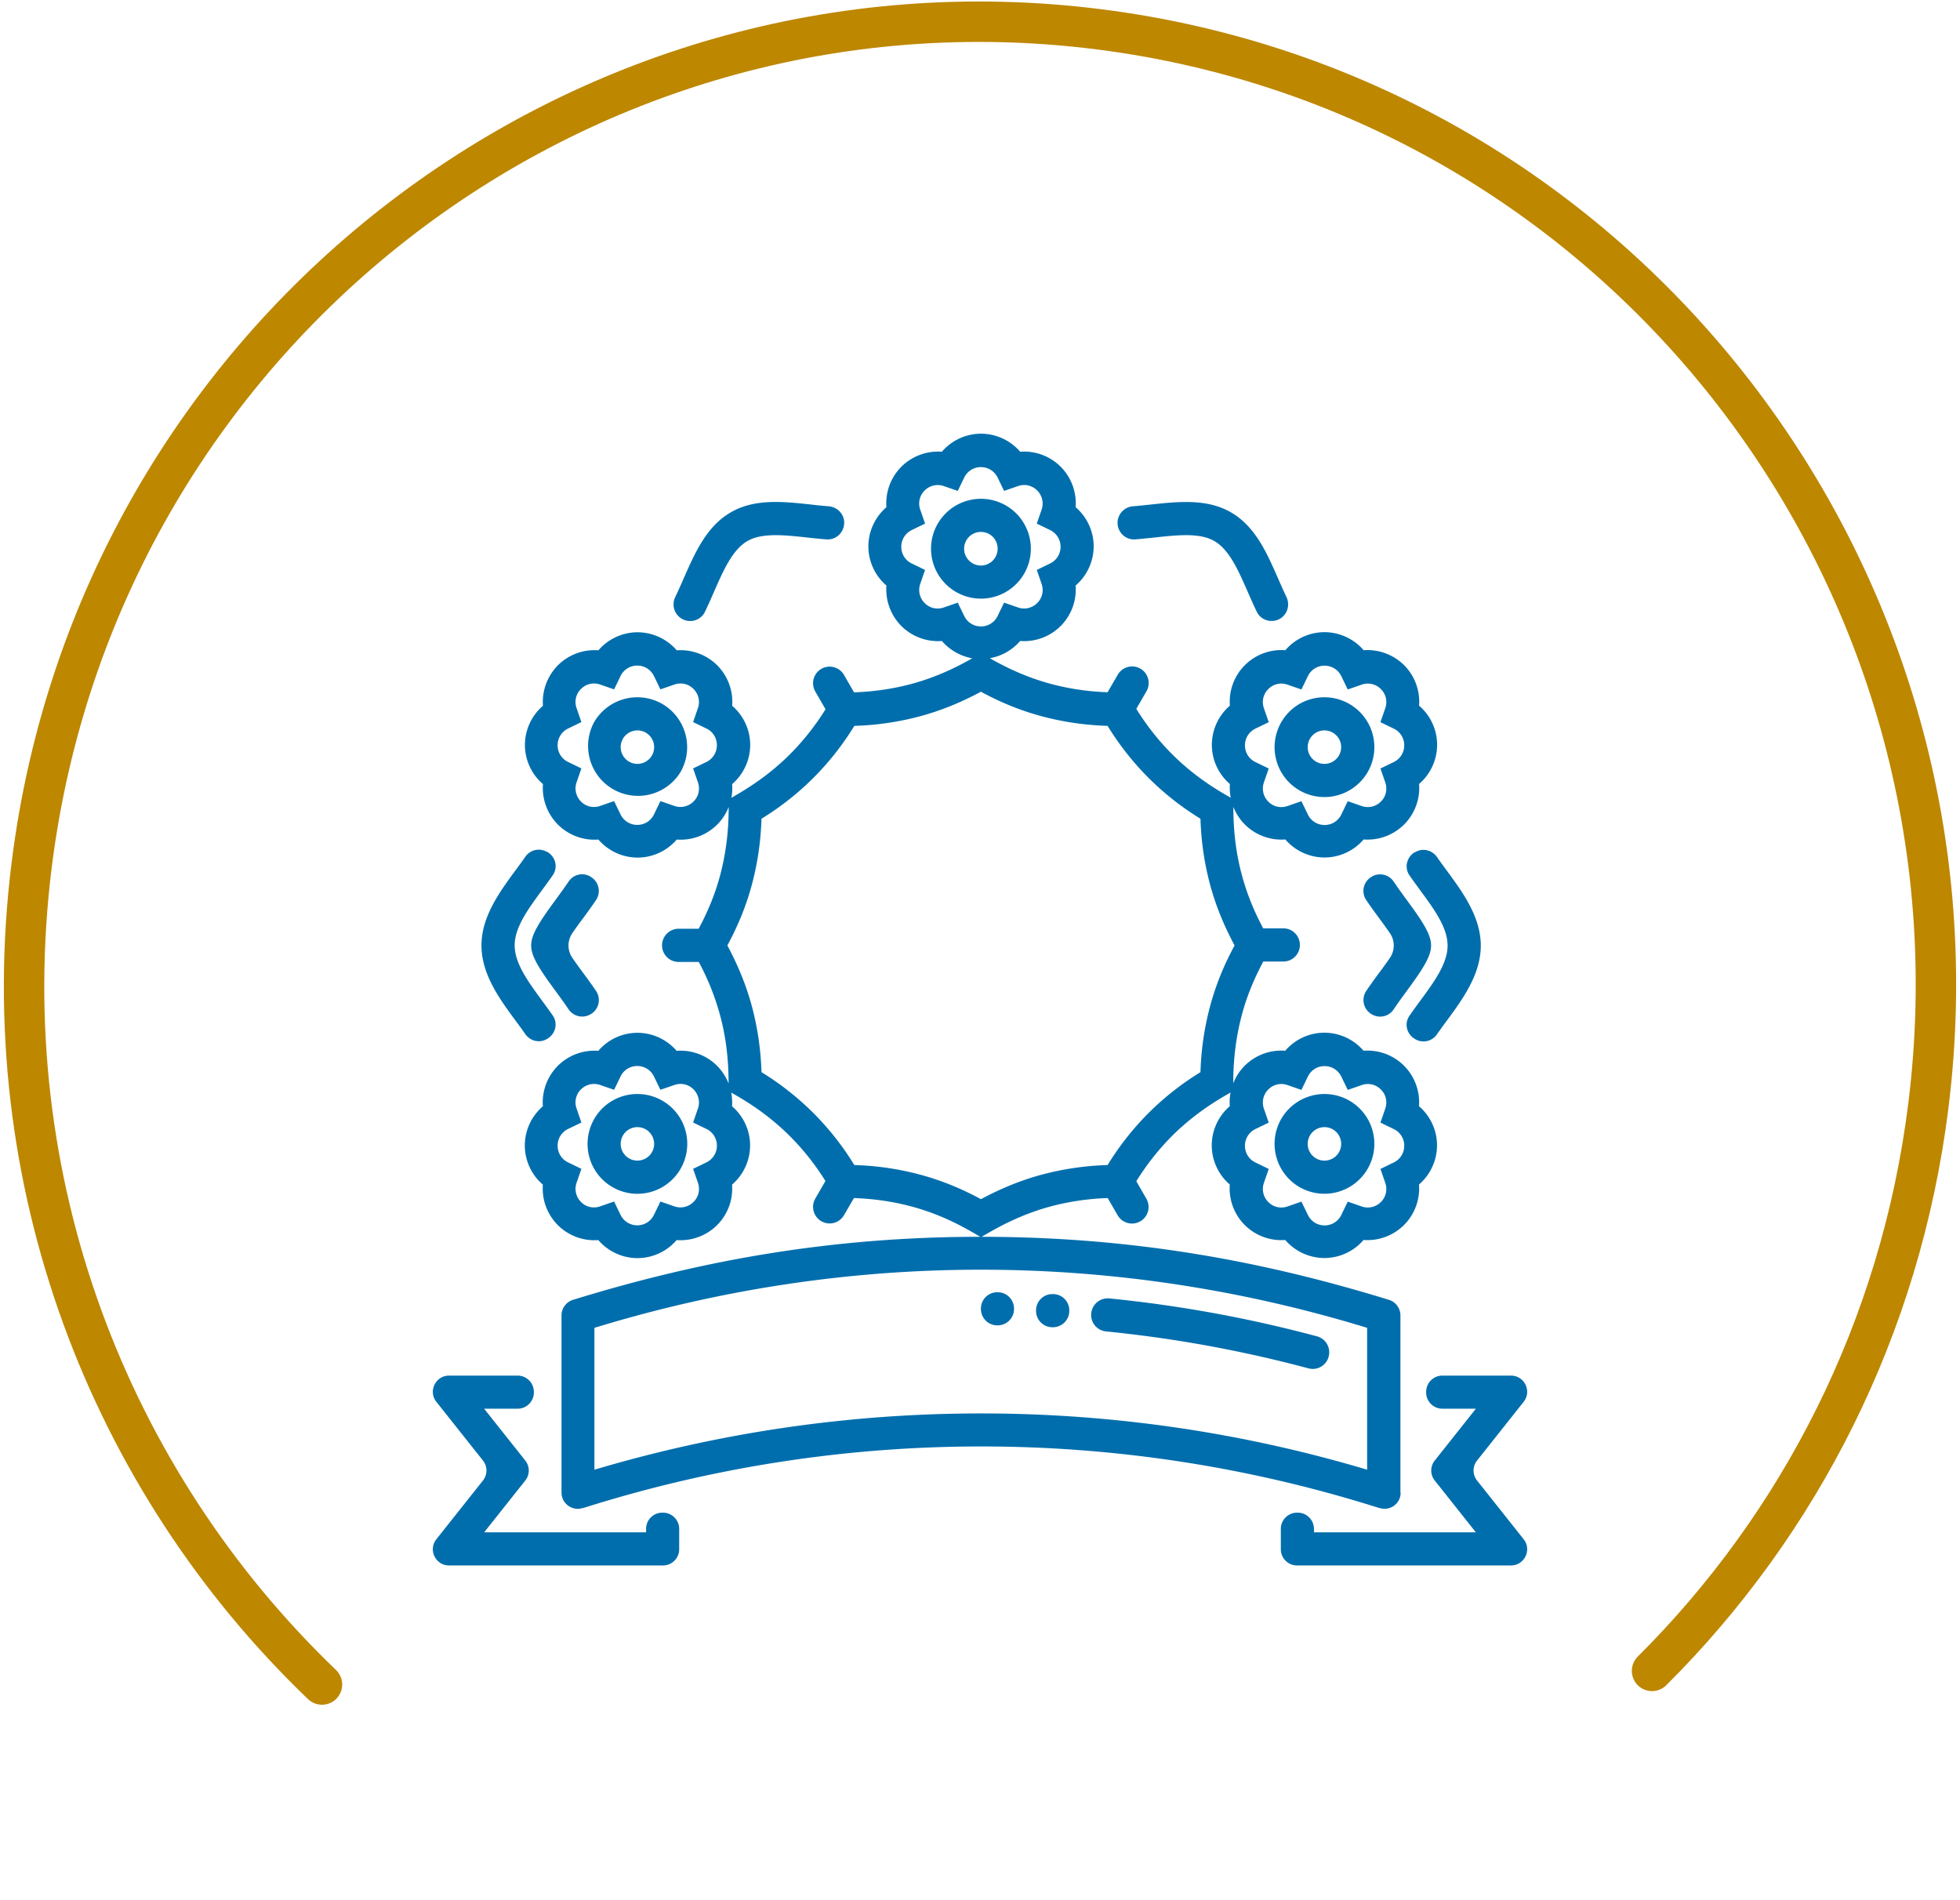
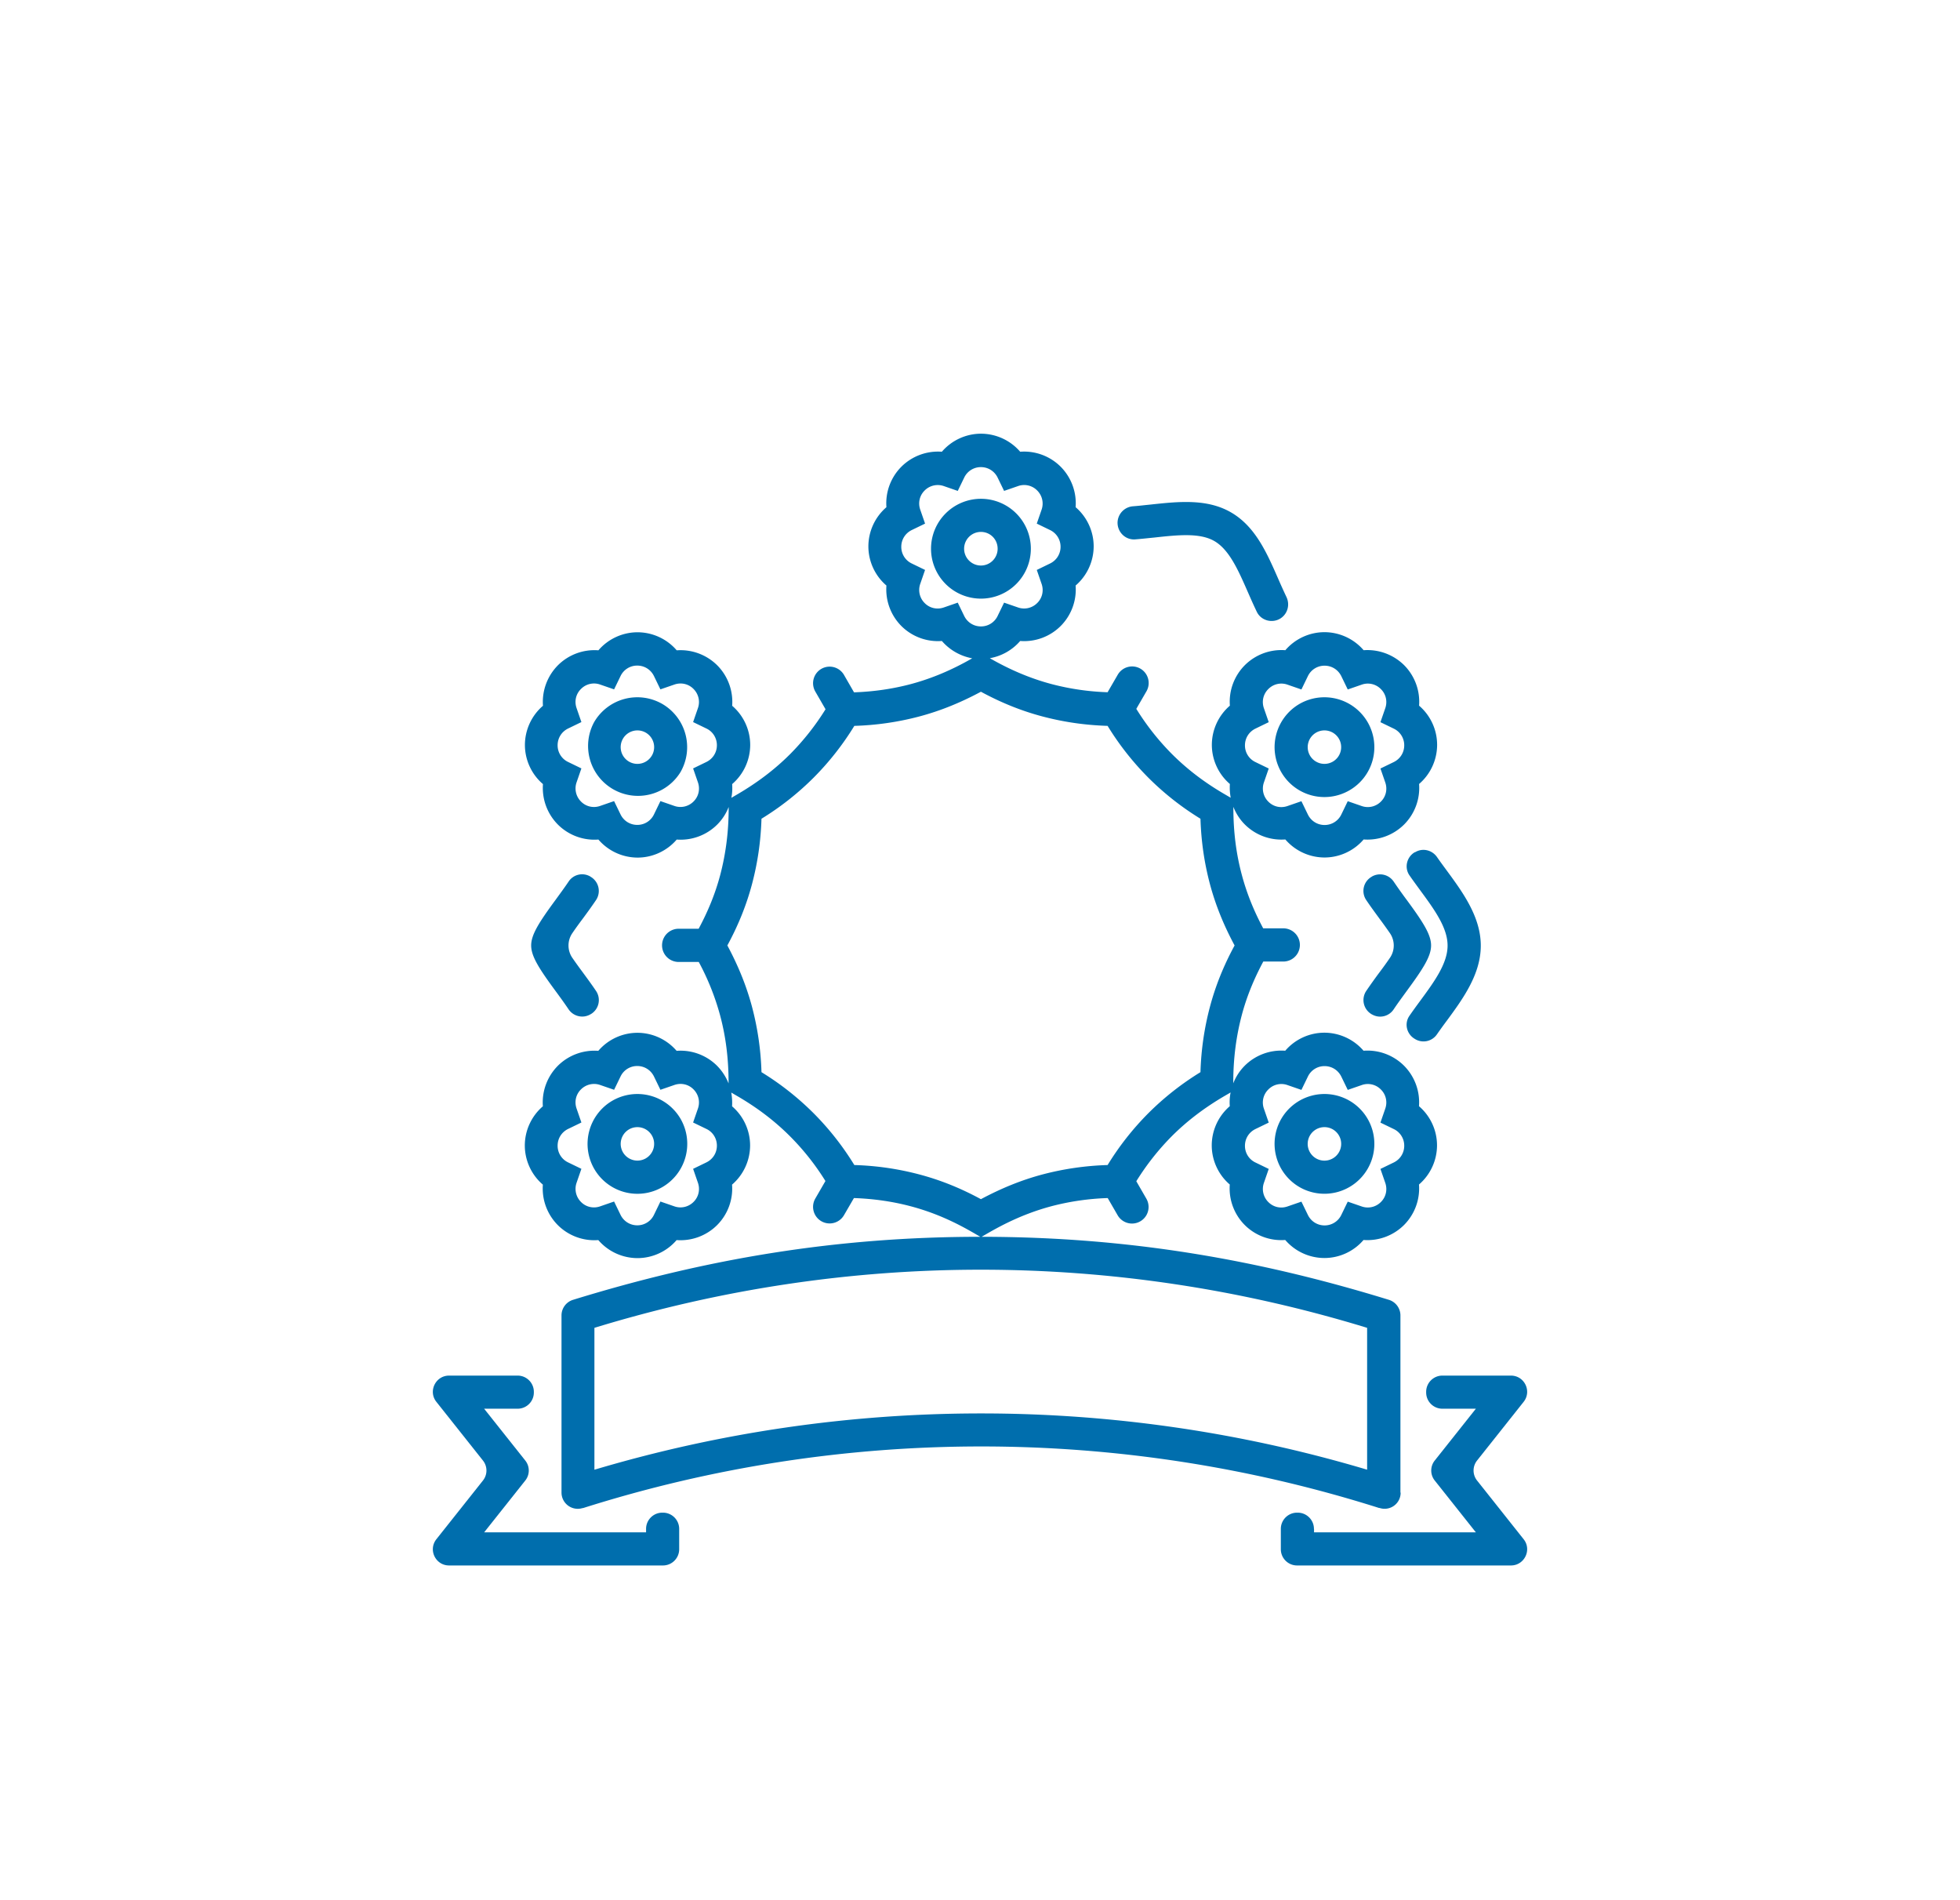
<svg xmlns="http://www.w3.org/2000/svg" width="194" height="188" fill="none">
  <path d="M138.614 147.706v-17.531c0-.7-.456-1.329-1.136-1.542-12.742-3.926-25.606-6.229-40.316-6.239 1.258-.73 3.581-2.13 6.858-3.013a25.195 25.195 0 0 1 5.62-.821l.985 1.704a1.64 1.64 0 1 0 2.84-1.644l-.994-1.724a25.173 25.173 0 0 1 3.51-4.454c1.522-1.522 3.246-2.83 5.265-4.007l.558-.325a5.12 5.12 0 0 0-.081 1.36 5.13 5.13 0 0 0-1.785 3.875c0 1.501.669 2.922 1.785 3.875a5.137 5.137 0 0 0 1.481 4.008 5.125 5.125 0 0 0 4.008 1.481 5.129 5.129 0 0 0 3.875 1.785 5.114 5.114 0 0 0 3.875-1.785 5.137 5.137 0 0 0 4.007-1.481 5.125 5.125 0 0 0 1.482-4.008 5.13 5.13 0 0 0 1.785-3.875 5.114 5.114 0 0 0-1.785-3.875 5.137 5.137 0 0 0-1.482-4.008 5.137 5.137 0 0 0-4.007-1.481 5.132 5.132 0 0 0-3.875-1.785 5.113 5.113 0 0 0-3.875 1.785 5.139 5.139 0 0 0-4.008 1.481 5.055 5.055 0 0 0-1.136 1.745v-.192c.01-2.334.294-4.474.842-6.554.477-1.796 1.177-3.53 2.13-5.306h1.979a1.643 1.643 0 1 0 0-3.287h-1.989c-.943-1.765-1.633-3.49-2.11-5.275-.558-2.07-.832-4.21-.842-6.554v-.192c.254.639.629 1.237 1.136 1.744a5.125 5.125 0 0 0 4.008 1.482 5.131 5.131 0 0 0 3.875 1.785c1.501 0 2.922-.67 3.875-1.785a5.138 5.138 0 0 0 4.008-1.482 5.124 5.124 0 0 0 1.481-4.007 5.132 5.132 0 0 0 1.785-3.875 5.116 5.116 0 0 0-1.785-3.876 5.138 5.138 0 0 0-1.481-4.007 5.174 5.174 0 0 0-4.008-1.481 5.131 5.131 0 0 0-3.875-1.785c-1.501 0-2.922.67-3.875 1.785a5.138 5.138 0 0 0-4.008 1.481 5.124 5.124 0 0 0-1.481 4.007 5.132 5.132 0 0 0-1.785 3.876c0 1.501.669 2.921 1.785 3.875-.03.457 0 .913.081 1.36l-.558-.325c-2.029-1.177-3.743-2.486-5.265-4.007a24.969 24.969 0 0 1-3.52-4.464l1.004-1.735a1.642 1.642 0 0 0-.598-2.242 1.643 1.643 0 0 0-2.242.599l-1.005 1.734a24.943 24.943 0 0 1-5.6-.821c-2.039-.548-4.027-1.38-6.056-2.547a5.147 5.147 0 0 0 3.003-1.704 5.121 5.121 0 0 0 4.007-1.481 5.121 5.121 0 0 0 1.481-4.007 5.132 5.132 0 0 0 1.786-3.876c0-1.501-.67-2.921-1.786-3.875a5.134 5.134 0 0 0-1.481-4.007 5.122 5.122 0 0 0-4.007-1.482 5.133 5.133 0 0 0-3.876-1.785c-1.501 0-2.921.67-3.875 1.785a5.136 5.136 0 0 0-4.007 1.482 5.122 5.122 0 0 0-1.481 4.007 5.132 5.132 0 0 0-1.786 3.875c0 1.502.67 2.922 1.786 3.876a5.135 5.135 0 0 0 1.48 4.007 5.122 5.122 0 0 0 4.008 1.481 5.216 5.216 0 0 0 3.003 1.715c-2.03 1.166-4.017 1.998-6.057 2.546-1.795.477-3.652.75-5.64.822l-.994-1.725a1.643 1.643 0 0 0-2.242-.599 1.643 1.643 0 0 0-.599 2.242l1.014 1.755a25.067 25.067 0 0 1-3.5 4.434c-1.521 1.522-3.246 2.83-5.265 4.007l-.558.325c.092-.447.112-.903.081-1.36a5.132 5.132 0 0 0 1.786-3.875c0-1.501-.67-2.922-1.785-3.875a5.135 5.135 0 0 0-1.482-4.008 5.158 5.158 0 0 0-4.007-1.48 5.132 5.132 0 0 0-3.875-1.786c-1.502 0-2.922.67-3.876 1.785a5.122 5.122 0 0 0-4.007 1.481 5.158 5.158 0 0 0-1.481 4.008 5.132 5.132 0 0 0-1.786 3.875c0 1.501.67 2.922 1.786 3.875a5.135 5.135 0 0 0 1.481 4.008 5.121 5.121 0 0 0 4.007 1.48 5.132 5.132 0 0 0 3.876 1.786c1.501 0 2.921-.67 3.875-1.785a5.135 5.135 0 0 0 4.007-1.481 5.035 5.035 0 0 0 1.136-1.745v.192c-.01 2.334-.294 4.474-.841 6.554-.477 1.796-1.177 3.53-2.13 5.306h-1.98a1.643 1.643 0 1 0 0 3.287h1.99a24.692 24.692 0 0 1 2.11 5.275c.557 2.07.831 4.21.841 6.554v.192a5.282 5.282 0 0 0-1.136-1.744 5.122 5.122 0 0 0-4.007-1.482 5.131 5.131 0 0 0-3.875-1.785 5.115 5.115 0 0 0-3.876 1.785 5.135 5.135 0 0 0-4.007 1.482 5.157 5.157 0 0 0-1.481 4.007 5.133 5.133 0 0 0-1.786 3.875c0 1.502.67 2.922 1.786 3.876a5.135 5.135 0 0 0 1.481 4.007 5.121 5.121 0 0 0 4.007 1.481 5.132 5.132 0 0 0 3.876 1.785 5.115 5.115 0 0 0 3.875-1.785 5.134 5.134 0 0 0 4.007-1.481 5.121 5.121 0 0 0 1.481-4.007 5.133 5.133 0 0 0 1.786-3.876c0-1.501-.67-2.922-1.786-3.875.03-.457 0-.913-.08-1.36l.557.325c2.03 1.177 3.744 2.486 5.265 4.007a24.684 24.684 0 0 1 3.5 4.423l-1.004 1.735a1.643 1.643 0 0 0 .599 2.242 1.642 1.642 0 0 0 2.242-.598l.984-1.694c1.988.071 3.855.344 5.65.821 3.237.863 5.499 2.222 6.858 3.013-14.365 0-27.219 2.202-40.316 6.239a1.614 1.614 0 0 0-1.136 1.542v17.531a1.608 1.608 0 0 0 2.09 1.532h.05a130.401 130.401 0 0 1 78.776-.01h.051a1.587 1.587 0 0 0 2.09-1.512l-.021-.01Zm-14.355-35.974 1.319-.639-.477-1.38a1.803 1.803 0 0 1 .437-1.897 1.802 1.802 0 0 1 1.897-.436l1.379.477.64-1.319a1.817 1.817 0 0 1 1.653-1.035c.71 0 1.339.396 1.654 1.035l.639 1.319 1.38-.477a1.803 1.803 0 0 1 1.897.436c.507.497.669 1.228.436 1.897l-.477 1.38 1.319.639a1.817 1.817 0 0 1 1.035 1.654c0 .71-.396 1.339-1.035 1.653l-1.319.639.477 1.38c.233.67.071 1.4-.436 1.897a1.823 1.823 0 0 1-1.897.436l-1.38-.476-.639 1.318a1.828 1.828 0 0 1-1.654 1.035c-.71 0-1.339-.395-1.653-1.035l-.64-1.318-1.379.476c-.67.234-1.4.071-1.897-.436a1.822 1.822 0 0 1-.437-1.897l.477-1.38-1.319-.639a1.816 1.816 0 0 1-1.034-1.653c0-.711.395-1.34 1.034-1.654Zm0-39.626 1.319-.64-.477-1.379c-.233-.67-.071-1.4.437-1.897a1.803 1.803 0 0 1 1.897-.436l1.379.477.64-1.32a1.816 1.816 0 0 1 1.653-1.034c.71 0 1.339.396 1.654 1.035l.639 1.319 1.38-.477a1.804 1.804 0 0 1 1.897.436c.507.497.669 1.228.436 1.897l-.477 1.38 1.319.639a1.818 1.818 0 0 1 1.035 1.654c0 .71-.396 1.339-1.035 1.653l-1.319.64.477 1.379c.233.67.071 1.4-.436 1.897a1.824 1.824 0 0 1-1.897.436l-1.38-.477-.639 1.32a1.83 1.83 0 0 1-1.654 1.034c-.71 0-1.339-.395-1.653-1.035l-.64-1.319-1.379.477c-.67.234-1.4.071-1.897-.436a1.823 1.823 0 0 1-.437-1.897l.477-1.38-1.319-.639a1.817 1.817 0 0 1-1.034-1.653c0-.71.395-1.34 1.034-1.654Zm-54.336 3.297-1.319.64.477 1.379c.233.67.071 1.4-.436 1.897a1.824 1.824 0 0 1-1.897.436l-1.38-.477-.64 1.32a1.818 1.818 0 0 1-1.653 1.034c-.71 0-1.339-.396-1.653-1.035l-.64-1.319-1.38.477c-.669.234-1.4.071-1.896-.436a1.824 1.824 0 0 1-.437-1.897l.477-1.38-1.319-.639a1.817 1.817 0 0 1-1.034-1.654c0-.71.395-1.339 1.034-1.653l1.32-.64-.477-1.38c-.234-.669-.072-1.4.436-1.896a1.804 1.804 0 0 1 1.897-.436l1.38.476.639-1.318a1.817 1.817 0 0 1 1.653-1.035c.71 0 1.34.395 1.654 1.035l.639 1.318 1.38-.476c.67-.234 1.4-.071 1.897.436.497.497.67 1.227.436 1.897l-.477 1.38 1.32.639c.638.304 1.034.943 1.034 1.653 0 .71-.396 1.34-1.035 1.654Zm0 39.626-1.319.639.477 1.38c.233.669.071 1.4-.436 1.897a1.822 1.822 0 0 1-1.897.436l-1.38-.477-.64 1.319a1.818 1.818 0 0 1-1.653 1.035c-.71 0-1.339-.396-1.653-1.035l-.64-1.319-1.38.477c-.669.234-1.4.071-1.896-.436a1.828 1.828 0 0 1-.437-1.897l.477-1.38-1.319-.639a1.817 1.817 0 0 1-1.034-1.654c0-.71.395-1.339 1.034-1.653l1.32-.639-.477-1.38c-.234-.67-.072-1.4.436-1.897a1.827 1.827 0 0 1 1.897-.436l1.38.476.639-1.318a1.818 1.818 0 0 1 1.653-1.035c.71 0 1.34.396 1.654 1.035l.639 1.318 1.38-.476c.67-.234 1.4-.071 1.897.436.497.497.67 1.227.436 1.897l-.477 1.38 1.32.639c.638.304 1.034.943 1.034 1.653 0 .711-.396 1.34-1.035 1.654Zm25.515-54.072-.64-1.32-1.38.478c-.669.233-1.4.07-1.896-.437a1.824 1.824 0 0 1-.437-1.897l.477-1.38-1.319-.639a1.817 1.817 0 0 1-1.034-1.653c0-.71.395-1.34 1.034-1.654l1.32-.639-.478-1.38c-.233-.67-.07-1.4.437-1.897a1.824 1.824 0 0 1 1.897-.436l1.38.477.639-1.319a1.817 1.817 0 0 1 1.653-1.035c.71 0 1.34.396 1.654 1.035l.639 1.319 1.38-.477a1.804 1.804 0 0 1 1.897.436c.497.497.669 1.228.436 1.897l-.477 1.38 1.319.64a1.829 1.829 0 0 1 1.035 1.653c0 .71-.396 1.339-1.035 1.653l-1.319.64.477 1.38c.233.669.071 1.4-.436 1.896a1.824 1.824 0 0 1-1.897.437l-1.38-.477-.64 1.319a1.817 1.817 0 0 1-1.653 1.034c-.71 0-1.339-.395-1.653-1.034Zm-4.434 55.269a28.27 28.27 0 0 0-6.442-.933 27.966 27.966 0 0 0-4.048-5.144 27.984 27.984 0 0 0-5.143-4.047 28.45 28.45 0 0 0-.933-6.453c-.548-2.059-1.36-4.068-2.445-6.087 1.095-2.018 1.897-4.017 2.445-6.087.547-2.07.862-4.18.933-6.452a27.962 27.962 0 0 0 5.143-4.047 27.965 27.965 0 0 0 4.048-5.144 28.276 28.276 0 0 0 6.442-.933c2.06-.548 4.068-1.36 6.087-2.445 2.019 1.095 4.018 1.897 6.087 2.445 2.07.547 4.18.862 6.452.933a27.95 27.95 0 0 0 4.048 5.144 27.966 27.966 0 0 0 5.144 4.047c.071 2.263.385 4.383.933 6.453.548 2.059 1.359 4.068 2.445 6.086-1.096 2.02-1.897 4.018-2.445 6.087a28.439 28.439 0 0 0-.933 6.453 27.988 27.988 0 0 0-5.144 4.047 27.95 27.95 0 0 0-4.048 5.144 28.445 28.445 0 0 0-6.452.933c-2.059.548-4.058 1.36-6.087 2.445-2.019-1.096-4.017-1.897-6.087-2.445Zm44.323 29.218a133.668 133.668 0 0 0-38.246-5.57 134.022 134.022 0 0 0-38.246 5.57v-14.041c25.047-7.67 51.445-7.67 76.482 0v14.041h.01Z" fill="#006EAD" />
  <path d="M63.937 151.642H47.92l4.068-5.123a1.588 1.588 0 0 0 0-1.989l-4.069-5.123h3.318c.883 0 1.603-.72 1.603-1.603v-.071c0-.882-.72-1.603-1.603-1.603h-6.787c-1.34 0-2.09 1.553-1.258 2.597l4.606 5.803a1.588 1.588 0 0 1 0 1.989l-4.606 5.803c-.832 1.055-.081 2.597 1.258 2.597h21.172c.883 0 1.603-.721 1.603-1.603v-2.019c0-.883-.72-1.603-1.603-1.603h-.07c-.883 0-1.604.72-1.604 1.603v.345h-.01ZM130.053 151.297c0-.883-.721-1.603-1.603-1.603h-.071c-.883 0-1.603.72-1.603 1.603v2.019c0 .882.72 1.603 1.603 1.603h21.172c1.339 0 2.09-1.552 1.258-2.597l-4.606-5.803a1.59 1.59 0 0 1 0-1.989l4.606-5.803c.832-1.055.081-2.597-1.258-2.597h-6.787c-.882 0-1.603.721-1.603 1.603v.071c0 .883.721 1.603 1.603 1.603h3.318l-4.068 5.123a1.587 1.587 0 0 0 0 1.989l4.068 5.123h-16.019v-.345h-.01ZM102.033 54.301a4.94 4.94 0 1 0-4.941 4.94 4.94 4.94 0 0 0 4.941-4.94Zm-6.605 0c0-.913.74-1.663 1.664-1.663.923 0 1.654.74 1.654 1.663 0 .924-.741 1.664-1.654 1.664-.913 0-1.664-.74-1.664-1.664ZM133.562 78.213a4.93 4.93 0 0 0 1.806-6.746 4.948 4.948 0 0 0-6.746-1.806 4.95 4.95 0 0 0-1.806 6.746 4.932 4.932 0 0 0 6.746 1.806Zm-3.297-5.711a1.658 1.658 0 0 1 2.262.608 1.658 1.658 0 0 1-.608 2.263 1.66 1.66 0 0 1-2.263-.609 1.66 1.66 0 0 1 .609-2.262ZM65.55 69.661a4.948 4.948 0 0 0-6.746 1.806 4.94 4.94 0 0 0 8.552 4.94 4.95 4.95 0 0 0-1.805-6.746Zm-1.024 5.103a1.658 1.658 0 0 1-2.262.609 1.658 1.658 0 0 1-.609-2.263 1.658 1.658 0 0 1 2.262-.608 1.658 1.658 0 0 1 .61 2.262ZM128.622 117.474a4.941 4.941 0 0 0 6.746-1.806 4.931 4.931 0 0 0-1.806-6.746 4.947 4.947 0 0 0-6.746 1.806 4.947 4.947 0 0 0 1.806 6.746Zm1.034-5.103a1.66 1.66 0 0 1 2.263-.609 1.658 1.658 0 1 1-2.263.609ZM60.62 108.922a4.947 4.947 0 0 0-1.805 6.746 4.932 4.932 0 0 0 6.746 1.806 4.95 4.95 0 0 0 1.806-6.746 4.947 4.947 0 0 0-6.746-1.806Zm3.298 5.711a1.658 1.658 0 0 1-2.262-.608 1.66 1.66 0 0 1 .608-2.263 1.66 1.66 0 0 1 2.262.609 1.658 1.658 0 0 1-.608 2.262ZM135.805 100.39a1.602 1.602 0 0 0 2.141-.507c.415-.62.852-1.207 1.278-1.796 1.674-2.272 2.424-3.47 2.424-4.525 0-1.055-.75-2.252-2.424-4.524a49.82 49.82 0 0 1-1.278-1.796 1.625 1.625 0 0 0-2.141-.507l-.041.03a1.613 1.613 0 0 0-.537 2.303c.456.68.933 1.319 1.369 1.918.223.294.619.842.984 1.37.497.73.497 1.693 0 2.424a34.887 34.887 0 0 1-.984 1.37 53.482 53.482 0 0 0-1.369 1.917 1.623 1.623 0 0 0 .537 2.303l.041.03v-.01ZM114.246 53.196c2.313-.254 4.504-.487 5.945.345 1.481.852 2.374 2.891 3.317 5.042.285.649.579 1.319.893 1.968.416.862 1.512 1.156 2.323.66.721-.447.974-1.36.609-2.131a63.454 63.454 0 0 1-.822-1.816c-1.116-2.547-2.262-5.174-4.676-6.564-2.374-1.37-5.205-1.065-7.944-.77-.598.06-1.177.13-1.745.172a1.654 1.654 0 0 0-1.532 1.623c0 .953.792 1.724 1.745 1.653.639-.05 1.268-.121 1.887-.182Z" fill="#006EAD" />
-   <path d="M140.045 84.33c-.812.467-1.065 1.532-.538 2.293.335.487.69.964 1.035 1.44 1.41 1.918 2.739 3.724 2.739 5.51 0 1.785-1.329 3.59-2.739 5.508-.345.467-.7.954-1.035 1.441-.538.771-.274 1.826.538 2.292l.05.031a1.611 1.611 0 0 0 2.141-.497c.304-.436.619-.873.954-1.319 1.582-2.15 3.378-4.596 3.378-7.446 0-2.851-1.796-5.296-3.378-7.447-.335-.456-.66-.893-.954-1.319-.487-.7-1.41-.923-2.141-.497l-.05.03v-.02ZM58.46 100.37a1.614 1.614 0 0 0 .537-2.303c-.457-.68-.933-1.32-1.37-1.918a44.88 44.88 0 0 1-.984-1.37 2.157 2.157 0 0 1 0-2.424c.365-.538.761-1.075.984-1.37.437-.588.903-1.227 1.37-1.917a1.623 1.623 0 0 0-.538-2.303l-.04-.03a1.602 1.602 0 0 0-2.14.507c-.417.619-.853 1.207-1.28 1.796-1.673 2.272-2.424 3.47-2.424 4.524 0 1.056.75 2.253 2.425 4.525.426.578.862 1.177 1.278 1.796.477.7 1.41.923 2.14.507l.041-.03v.01Z" fill="#006EAD" />
-   <path d="M54.128 84.3a1.61 1.61 0 0 0-2.14.497c-.305.437-.62.873-.955 1.32-1.582 2.15-3.378 4.595-3.378 7.446 0 2.85 1.796 5.295 3.378 7.446.335.446.66.893.954 1.319.487.7 1.41.923 2.14.497l.051-.031c.812-.466 1.066-1.531.538-2.292-.335-.487-.69-.964-1.035-1.44-1.41-1.918-2.739-3.724-2.739-5.51 0-1.785 1.33-3.59 2.74-5.508.344-.467.7-.954 1.034-1.44.538-.772.274-1.827-.538-2.294l-.05-.03v.02ZM70.664 58.583c.943-2.15 1.836-4.19 3.317-5.042 1.44-.832 3.632-.599 5.945-.345.62.071 1.258.132 1.887.183.944.07 1.745-.7 1.745-1.654 0-.862-.68-1.552-1.532-1.623a37.603 37.603 0 0 1-1.745-.173c-2.739-.294-5.57-.608-7.943.771-2.415 1.39-3.561 4.028-4.677 6.564a63.215 63.215 0 0 1-.822 1.816 1.639 1.639 0 0 0 .609 2.13c.822.508 1.907.203 2.323-.659.315-.65.609-1.319.893-1.968ZM129.494 135.41a125.445 125.445 0 0 0-20.016-3.652 1.631 1.631 0 0 1-1.471-1.765 1.643 1.643 0 0 1 1.795-1.501 128.591 128.591 0 0 1 20.554 3.753 1.639 1.639 0 0 1 1.146 2.039 1.628 1.628 0 0 1-1.998 1.126h-.01Zm-25.383-4.068h-.03a1.616 1.616 0 0 1-1.532-1.684v-.05a1.613 1.613 0 0 1 1.694-1.542h.081c.893.05 1.573.831 1.512 1.724v.051a1.626 1.626 0 0 1-1.715 1.501h-.01Zm-5.387-.182h-.03a1.622 1.622 0 0 1-1.603-1.613v-.051c0-.893.73-1.623 1.623-1.613h.071c.893.01 1.603.761 1.583 1.654v.05a1.623 1.623 0 0 1-1.644 1.573Z" fill="#006EAD" />
-   <path d="M31.87 166.701C10.826 146.531-.768 116.897 3.131 85.626 9.654 33.37 56.971-3.67 108.811 2.905c51.841 6.574 88.579 54.26 82.057 106.524-2.754 22.07-12.785 41.418-27.35 55.924" stroke="#BD8700" stroke-width="4" stroke-miterlimit="10" stroke-linecap="round" />
+   <path d="M140.045 84.33c-.812.467-1.065 1.532-.538 2.293.335.487.69.964 1.035 1.44 1.41 1.918 2.739 3.724 2.739 5.51 0 1.785-1.329 3.59-2.739 5.508-.345.467-.7.954-1.035 1.441-.538.771-.274 1.826.538 2.292l.05.031a1.611 1.611 0 0 0 2.141-.497c.304-.436.619-.873.954-1.319 1.582-2.15 3.378-4.596 3.378-7.446 0-2.851-1.796-5.296-3.378-7.447-.335-.456-.66-.893-.954-1.319-.487-.7-1.41-.923-2.141-.497l-.05.03ZM58.46 100.37a1.614 1.614 0 0 0 .537-2.303c-.457-.68-.933-1.32-1.37-1.918a44.88 44.88 0 0 1-.984-1.37 2.157 2.157 0 0 1 0-2.424c.365-.538.761-1.075.984-1.37.437-.588.903-1.227 1.37-1.917a1.623 1.623 0 0 0-.538-2.303l-.04-.03a1.602 1.602 0 0 0-2.14.507c-.417.619-.853 1.207-1.28 1.796-1.673 2.272-2.424 3.47-2.424 4.524 0 1.056.75 2.253 2.425 4.525.426.578.862 1.177 1.278 1.796.477.7 1.41.923 2.14.507l.041-.03v.01Z" fill="#006EAD" />
</svg>